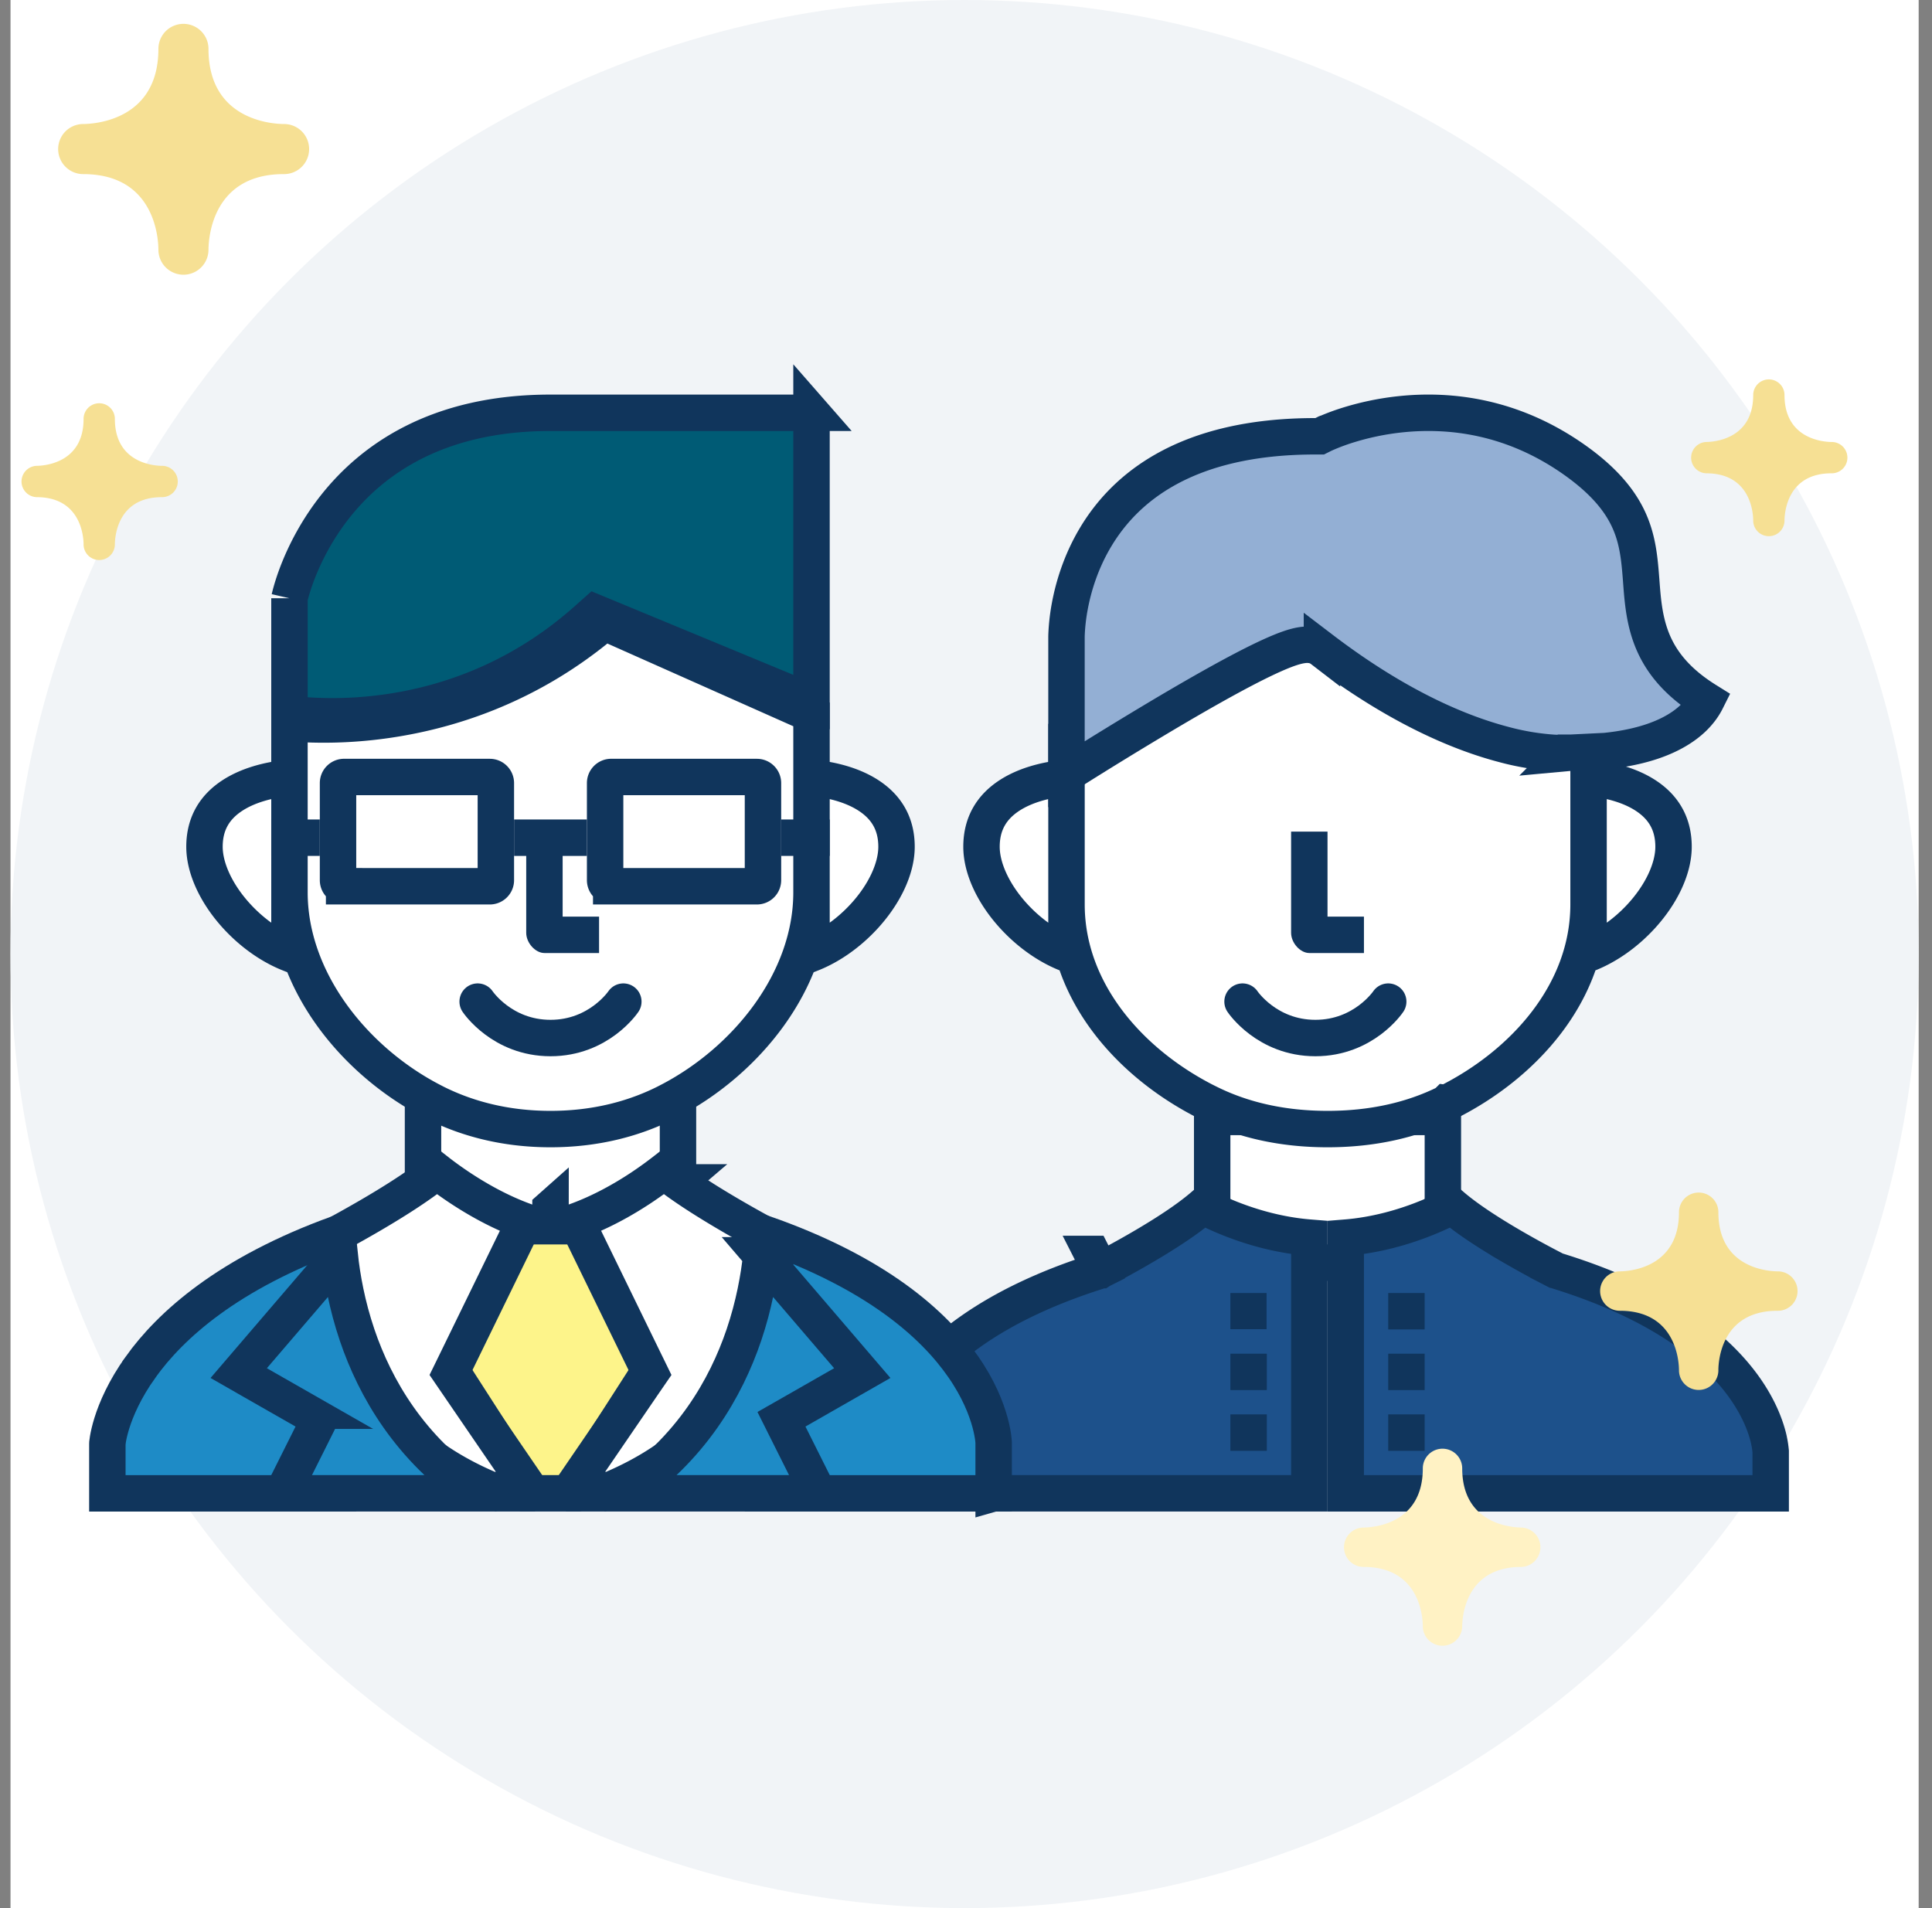
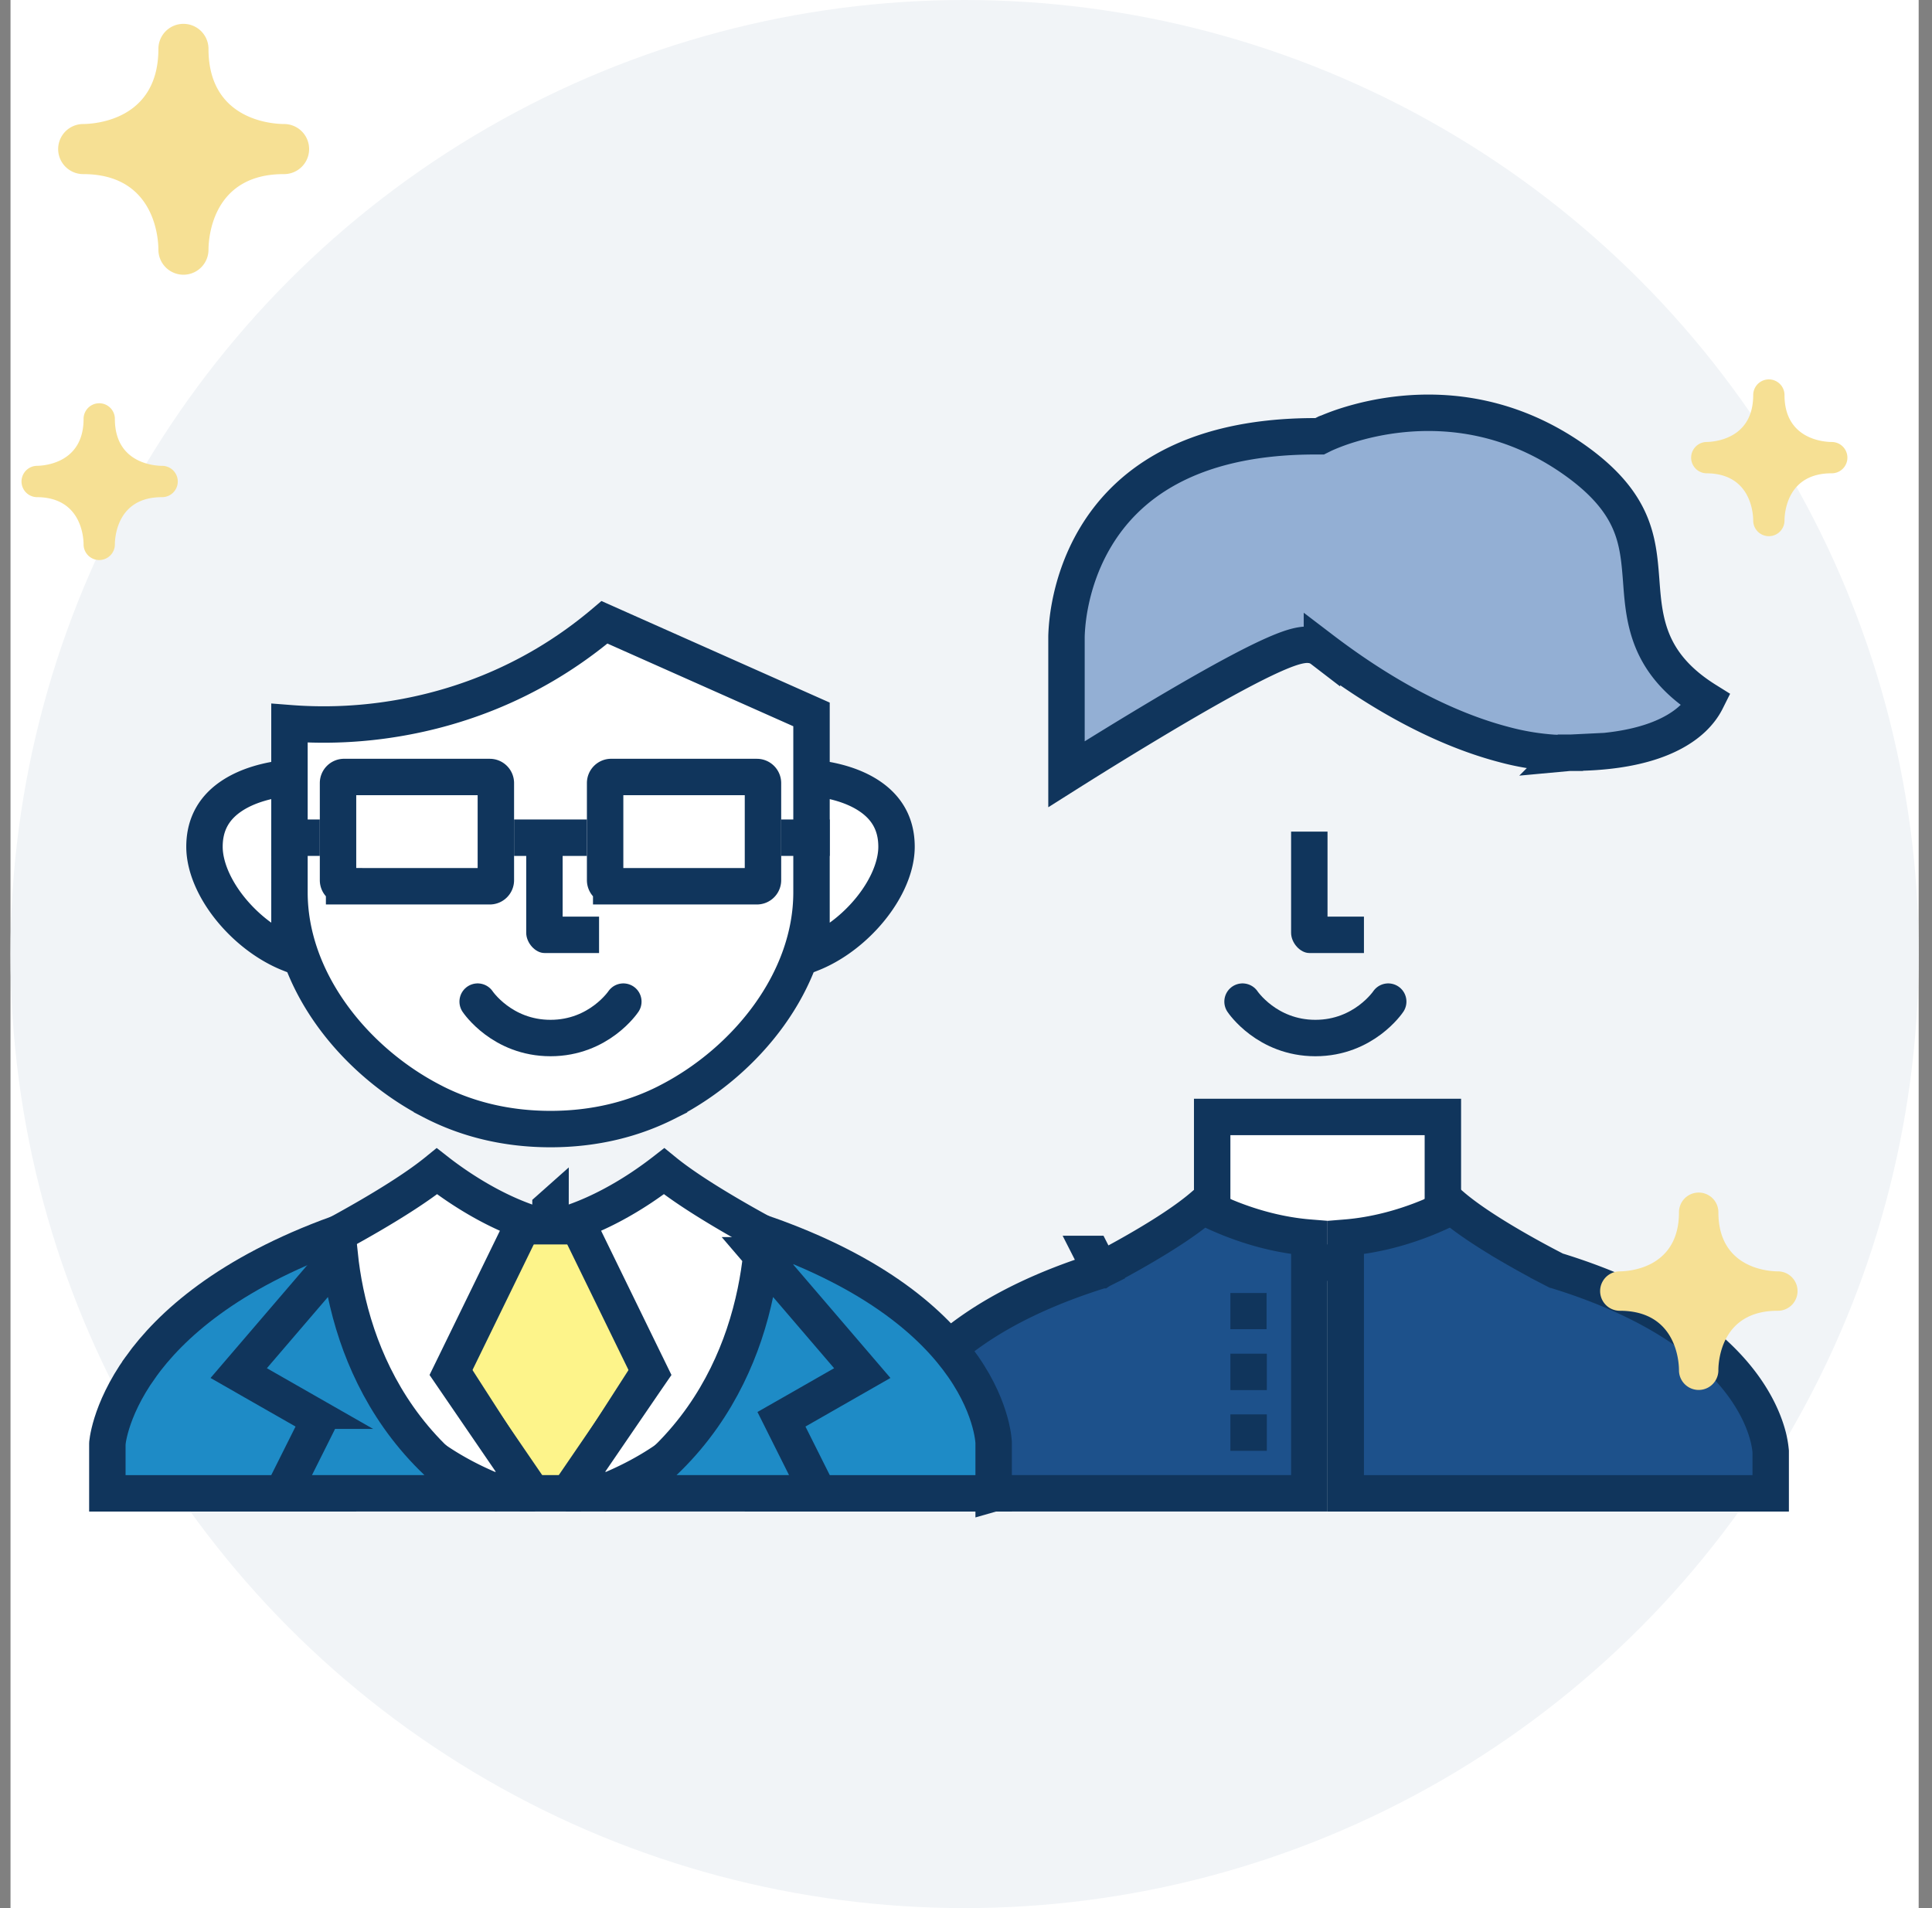
<svg xmlns="http://www.w3.org/2000/svg" width="81" height="80" viewBox="0 0 81 80" fill="none">
  <rect x="0" y="0" width="81" height="80" fill="#808080" stroke="none" />
  <path fill="#fff" d="M.441 0h80v80h-80z" />
  <circle cx="40.441" cy="40" r="40" fill="#F1F4F7" />
  <path d="m57.042 52.694-.011.004c-.434.15-.899.24-1.374.24-.475 0-.94-.09-1.373-.24l-.012-.004c-1.1-.363-2.02-.937-2.669-1.427a9.652 9.652 0 0 1-.743-.62l-.039-.037v-3.78h9.672v3.78l-.04.036a9.17 9.17 0 0 1-.742.62c-.649.491-1.568 1.065-2.669 1.428z" fill="#fff" stroke="#10355C" stroke-width="1.527" />
  <path d="m45.797 52.574.346.68h.001l.003-.002.008-.004.03-.015a29.997 29.997 0 0 0 .527-.279c.344-.186.816-.446 1.323-.746.783-.462 1.726-1.06 2.397-1.637.289.15.688.34 1.173.532.858.338 2.003.682 3.289.786v10.72H37.078v-1.677c0-.004 0-.01.002-.019.001-.025.005-.068.013-.128.017-.12.05-.307.117-.545.134-.475.405-1.16.95-1.942 1.084-1.552 3.302-3.55 7.867-4.996l.06-.02.056-.028-.346-.68z" fill="#1D518B" stroke="#10355C" stroke-width="1.527" />
  <path fill="#10355C" d="M51.585 54.211h1.517v1.517h-1.517zm0 2.544h1.527v1.527h-1.527zm0 2.545h1.527v1.527h-1.527z" />
  <path d="M59.71 51.103a12.49 12.49 0 0 0 1.175-.533c.67.573 1.614 1.167 2.397 1.627a39.784 39.784 0 0 0 1.85 1.017l.03.016.008.004.002.001h.001l.345-.68-.345.68.058.03.062.02c4.595 1.422 6.81 3.406 7.884 4.948.54.776.805 1.457.934 1.93a3.938 3.938 0 0 1 .124.669l.002.021v1.757H56.42V51.89c1.286-.104 2.431-.448 3.289-.786z" fill="#1D518B" stroke="#10355C" stroke-width="1.527" />
-   <path fill="#10355C" d="M58.202 54.211h1.527v1.527h-1.527zm0 2.544h1.527v1.527h-1.527zm0 2.545h1.527v1.527h-1.527z" />
-   <path d="M66.601 32.611c.942.088 1.768.338 2.38.733.739.477 1.183 1.168 1.183 2.157 0 .92-.516 2.015-1.394 2.956-.632.677-1.397 1.214-2.169 1.52v-7.365zm-21.888 7.366c-.772-.306-1.537-.843-2.169-1.52-.878-.94-1.394-2.036-1.394-2.956 0-.989.445-1.68 1.183-2.157.612-.395 1.438-.645 2.38-.733v7.366zm15.927 6.27-.001.001c-1.436.715-3.105 1.09-4.982 1.09-1.876 0-3.546-.376-4.981-1.09h-.002c-3.267-1.616-5.96-4.651-5.96-8.327v-7.097l.014-.007a231.332 231.332 0 0 1 5.072-2.154c1.412-.576 2.834-1.13 3.946-1.509.559-.19 1.02-.33 1.355-.406.126-.029.22-.046.288-.054 3.467 2.212 6.416 3.312 8.525 3.86a17.873 17.873 0 0 0 2.687.494v6.873c0 3.676-2.694 6.711-5.96 8.326z" fill="#fff" stroke="#10355C" stroke-width="1.527" />
  <path d="M52.094 41.994s1.018 1.527 3.054 1.527c2.036 0 3.054-1.527 3.054-1.527" stroke="#10355C" stroke-width="1.527" stroke-linecap="round" stroke-linejoin="round" />
  <path fill-rule="evenodd" clip-rule="evenodd" d="M57.184 39.958V38.43h-1.527v-3.563H54.13v4.241c0 .427.384.849.763.849h2.29z" fill="#10355C" />
  <path d="M65.838 31.56h-.045l-.04.004h-.001l-.022.002a5.645 5.645 0 0 1-.626-.004 10.73 10.73 0 0 1-2.056-.348c-1.798-.47-4.426-1.545-7.625-3.983a.948.948 0 0 0-.471-.19 1.345 1.345 0 0 0-.344.005c-.19.026-.395.085-.59.154-.397.14-.893.367-1.435.639-1.09.548-2.461 1.33-3.795 2.122a180.976 180.976 0 0 0-4.075 2.499v-5.763l.001-.06a8.363 8.363 0 0 1 .136-1.21c.148-.8.456-1.859 1.086-2.91 1.228-2.052 3.769-4.227 9.212-4.225h.18l.16-.08h.001l.007-.003.038-.018a8.967 8.967 0 0 1 .83-.32 11.44 11.44 0 0 1 2.406-.508c1.987-.2 4.617.062 7.244 1.92 1.313.929 1.957 1.792 2.302 2.577.352.802.423 1.583.49 2.455l.007.096c.062.818.133 1.758.559 2.665.396.843 1.067 1.603 2.17 2.291-.105.21-.278.476-.564.749-.686.653-2.128 1.443-5.14 1.443z" fill="#93AFD4" stroke="#10355C" stroke-width="1.527" />
  <path d="M41.66 62.608v.002h-9.672V51.701c4.786 1.664 7.185 3.855 8.394 5.599.649.934.967 1.758 1.124 2.333.079.288.117.514.136.662.01.074.014.128.016.16l.001.032v2.121zM5.89 57.323c1.249-1.747 3.65-3.933 8.282-5.608V62.61H4.501v-2.097c0-.005 0-.012.002-.019.003-.033.01-.087.023-.162.025-.149.074-.377.164-.666.181-.578.53-1.404 1.2-2.342z" fill="#1E8BC6" stroke="#10355C" stroke-width="1.527" />
-   <path d="m24.63 51.67-.01.004a5.095 5.095 0 0 1-1.54.246 5.095 5.095 0 0 1-1.54-.246l-.011-.004a10.639 10.639 0 0 1-2.94-1.44 10.406 10.406 0 0 1-.854-.657v-3.761h10.69v3.76a10.406 10.406 0 0 1-.855.658 10.639 10.639 0 0 1-2.94 1.44z" fill="#fff" stroke="#10355C" stroke-width="1.527" />
  <path d="M23.08 50.648v.763h1.32l2.896 5.971-3.36 5.227h-1.712l-3.36-5.227 2.896-5.971h1.32l.001-.764z" fill="#FDF48A" stroke="#10355C" stroke-width="1.527" />
  <path d="M34.023 32.611c.943.088 1.768.338 2.38.733.739.477 1.184 1.168 1.184 2.157 0 .92-.516 2.015-1.395 2.956-.632.677-1.396 1.214-2.169 1.52v-7.365zm-21.887 7.366c-.772-.306-1.537-.843-2.169-1.52-.878-.94-1.394-2.036-1.394-2.956 0-.989.444-1.68 1.183-2.157.612-.395 1.438-.645 2.38-.733v7.366zm15.914 6.19-.002.001c-1.44.75-3.106 1.17-4.968 1.17s-3.529-.42-4.97-1.17v-.001c-3.25-1.682-5.974-5.053-5.974-8.754V30.32a18.38 18.38 0 0 0 3.877-.107c2.673-.357 6.121-1.4 9.33-4.122l8.68 3.862v7.459c0 3.701-2.724 7.072-5.973 8.754zm-.975 11.017L24.157 51.2c1.048-.38 1.987-.916 2.7-1.387.397-.263.732-.51.985-.707.78.636 1.884 1.321 2.816 1.865a54.08 54.08 0 0 0 1.852 1.03c.008.213.01.506-.008.86-.04.796-.181 1.89-.582 3.078-.776 2.3-2.53 4.996-6.53 6.605l-1.162-.516 2.79-4.08.252-.366-.195-.4zm-13.417-4.321a10.09 10.09 0 0 1-.009-.861 54.588 54.588 0 0 0 1.853-1.03c.932-.544 2.035-1.229 2.816-1.865.252.197.587.444.985.707.713.47 1.652 1.008 2.7 1.387l-2.918 5.983-.195.399.251.367 2.791 4.079-1.162.516c-4-1.609-5.755-4.304-6.53-6.605a11.57 11.57 0 0 1-.582-3.077z" fill="#fff" stroke="#10355C" stroke-width="1.527" />
  <path d="M20.026 41.994s1.018 1.527 3.054 1.527c2.036 0 3.054-1.527 3.054-1.527" stroke="#10355C" stroke-width="1.527" stroke-linecap="round" stroke-linejoin="round" />
  <path fill-rule="evenodd" clip-rule="evenodd" d="M25.116 39.958V38.43h-1.527v-3.563h-1.527v4.241c0 .427.384.849.763.849h2.29z" fill="#10355C" />
  <path d="m31.917 52.629 4.234 4.94-2.76 1.578-.628.358.323.646 1.23 2.458h-8.118c2.769-1.871 4.231-4.397 4.991-6.64.424-1.254.63-2.42.728-3.34z" fill="#1E8BC6" stroke="#10355C" stroke-width="1.527" />
-   <path d="M34.023 17.306v12.13l-8.633-3.574-.442-.183-.357.318c-3.027 2.69-6.299 3.646-8.82 3.93a16.087 16.087 0 0 1-3.084.056 13.15 13.15 0 0 1-.551-.057v-4.844a5.474 5.474 0 0 1 .063-.248c.059-.212.154-.519.3-.89.292-.742.78-1.728 1.558-2.712 1.537-1.941 4.25-3.925 9.023-3.925h10.944z" fill="#005B75" stroke="#10355C" stroke-width="1.527" />
  <path d="m12.77 59.147-2.762-1.578 4.235-4.94c.098.92.304 2.086.728 3.34.76 2.243 2.222 4.769 4.99 6.64h-8.117l1.23-2.458.322-.646-.627-.358z" fill="#1E8BC6" stroke="#10355C" stroke-width="1.527" />
  <path d="M14.427 32.577h6.108c.14 0 .254.114.254.255v4.072c0 .14-.114.254-.254.254h-6.108a.254.254 0 0 1-.255-.254V32.83c0-.14.114-.254.255-.254zm11.198 0h6.108c.14 0 .255.114.255.255v4.072c0 .14-.114.254-.255.254h-6.108a.255.255 0 0 1-.255-.254V32.83c0-.14.114-.254.255-.254z" stroke="#10355C" stroke-width="1.527" />
  <path fill="#10355C" d="M11.372 34.358h2.036v1.527h-2.036zm21.379 0h2.036v1.527h-2.036z" />
  <path fill-rule="evenodd" clip-rule="evenodd" d="M21.552 34.358h3.055v1.528h-3.055v-1.528z" fill="#10355C" />
  <path fill-rule="evenodd" clip-rule="evenodd" d="M8.741 10.455c.006-.527.187-3.155 3.15-3.155h.032a1.05 1.05 0 0 0-.026-2.1c-.528-.005-3.156-.186-3.156-3.15a1.05 1.05 0 1 0-2.1 0c0 2.964-2.627 3.145-3.155 3.15a1.05 1.05 0 0 0 .005 2.1c2.964 0 3.145 2.63 3.15 3.15v.005c0 .008.003.016 0 .016v.01a1.05 1.05 0 0 0 2.1-.026m66.075 11.361c.004-.33.117-1.972 1.97-1.972h.019a.656.656 0 0 0-.017-1.313c-.33-.003-1.972-.116-1.972-1.968a.656.656 0 1 0-1.312 0c0 1.852-1.642 1.965-1.972 1.968a.657.657 0 0 0 .003 1.313c1.852 0 1.966 1.644 1.969 1.968v.02a.656.656 0 0 0 1.312-.016m-2.773 35.623c.004-.415.147-2.483 2.478-2.483h.026a.826.826 0 0 0-.02-1.652c-.415-.004-2.483-.146-2.483-2.478a.826.826 0 1 0-1.652 0c0 2.332-2.067 2.474-2.482 2.478a.826.826 0 0 0 .004 1.652c2.331 0 2.474 2.07 2.478 2.479v.004c0 .006.002.012 0 .012v.009a.826.826 0 0 0 1.652-.021M4.816 22.816c.004-.33.117-1.972 1.97-1.972h.019a.656.656 0 0 0-.017-1.313c-.33-.003-1.972-.116-1.972-1.968a.656.656 0 1 0-1.312 0c0 1.852-1.642 1.965-1.972 1.968a.657.657 0 0 0 .003 1.313c1.852 0 1.966 1.644 1.969 1.968v.004c0 .005.002.01 0 .01v.006a.656.656 0 0 0 1.312-.016" fill="#F6E094" />
-   <path fill-rule="evenodd" clip-rule="evenodd" d="M61.304 68.178c.004-.413.149-2.482 2.478-2.482h.021a.827.827 0 0 0-.016-1.652c-.418-.004-2.483-.145-2.483-2.479a.826.826 0 1 0-1.652 0c0 2.334-2.07 2.475-2.482 2.479a.828.828 0 0 0-.822.826c0 .458.367.826.826.826 2.333 0 2.474 2.07 2.478 2.478v.025a.824.824 0 0 0 .826.801.828.828 0 0 0 .826-.822" fill="#FFF2C4" />
</svg>